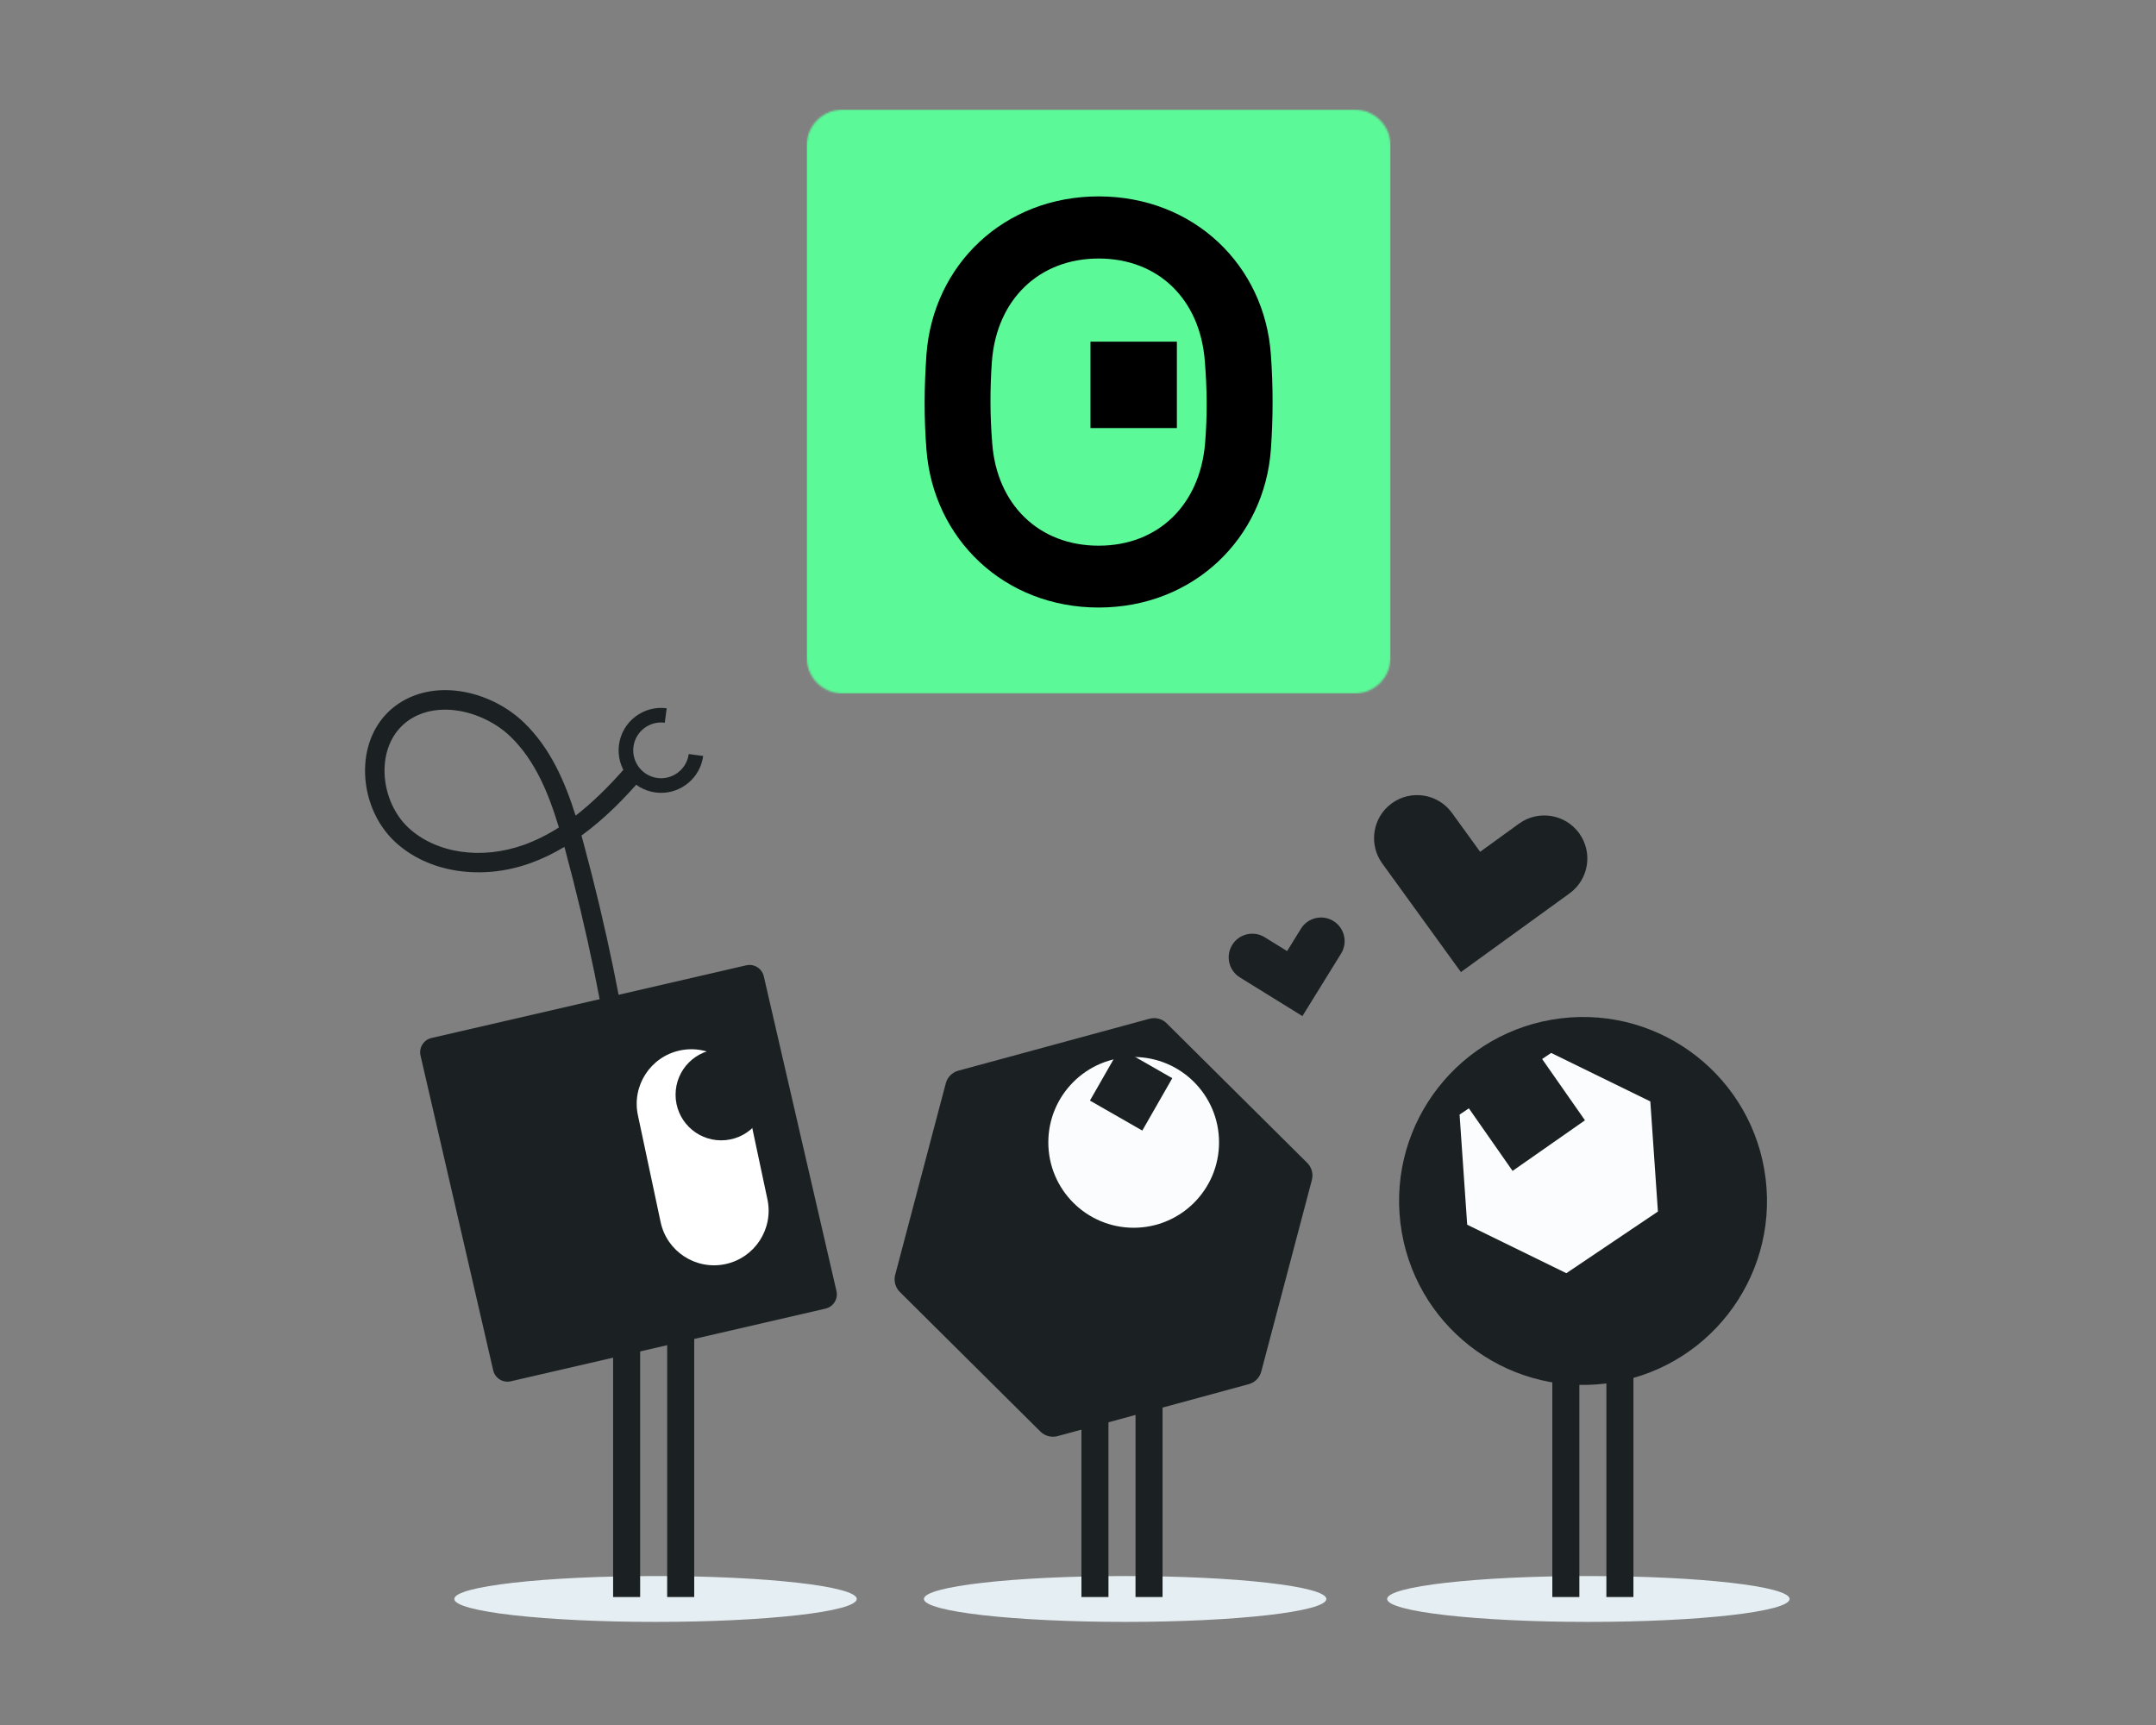
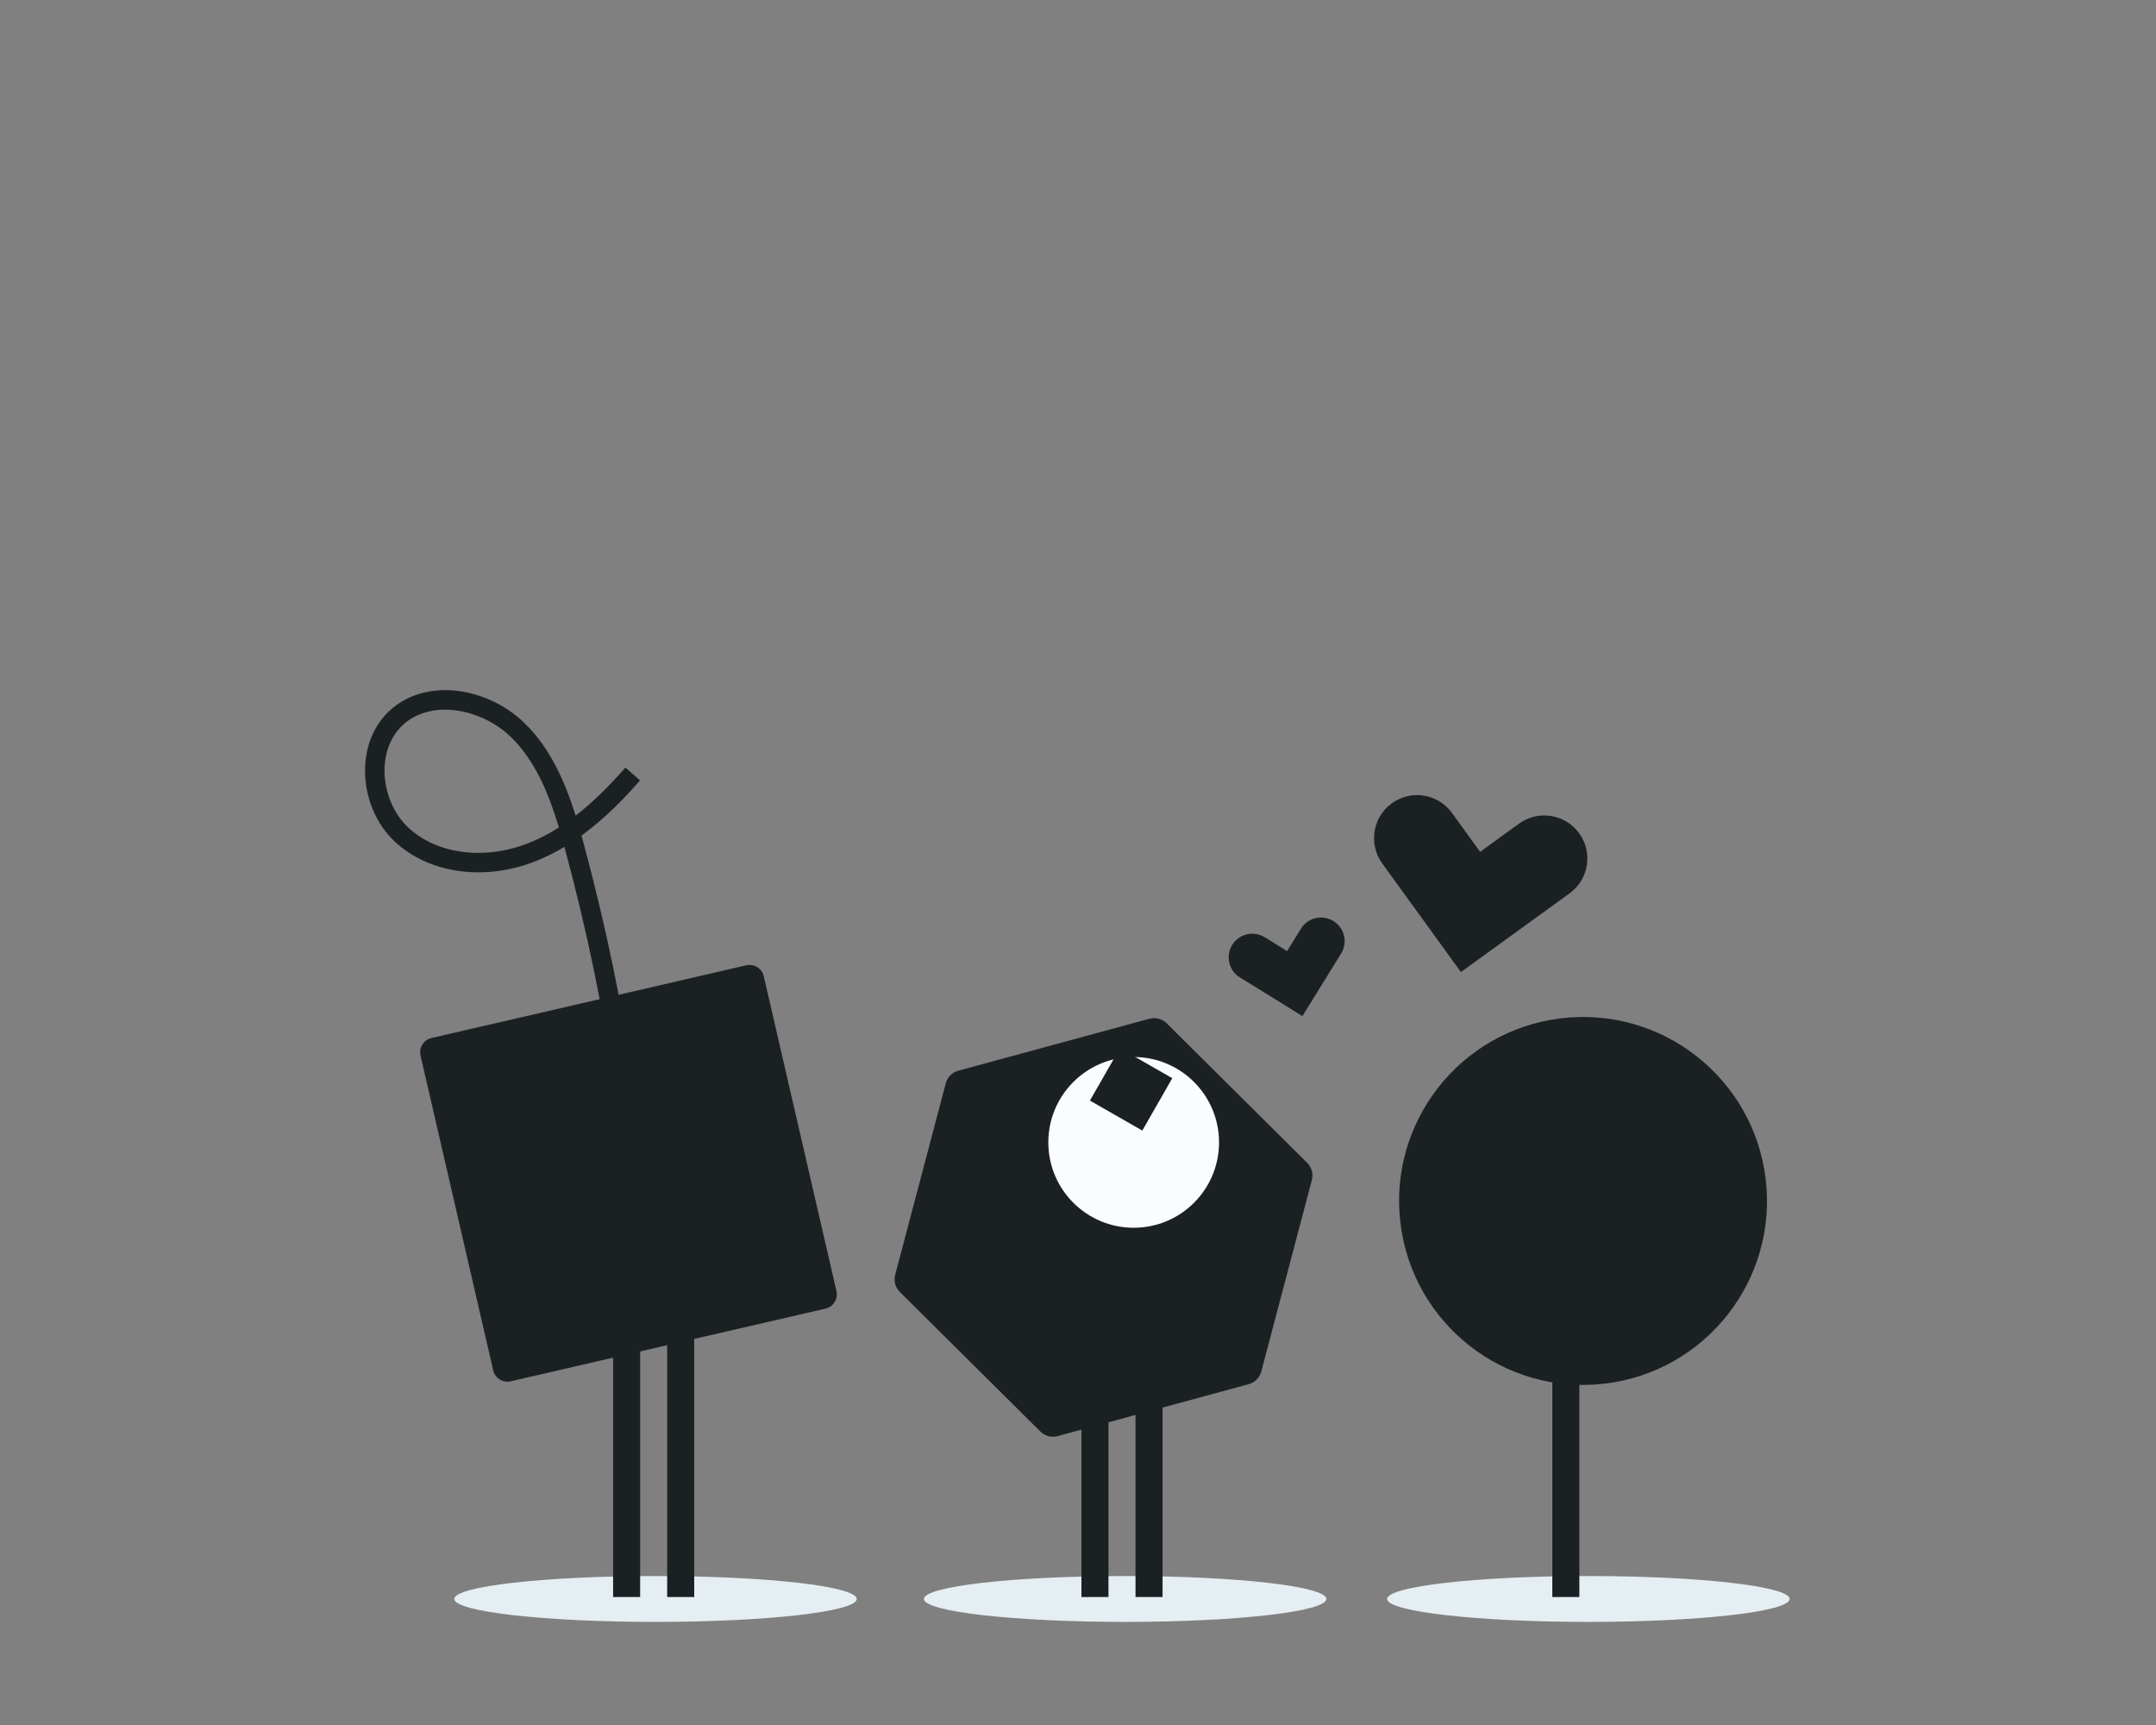
<svg xmlns="http://www.w3.org/2000/svg" width="1200" height="960" viewBox="0 0 1200 960" fill="none">
  <rect x="0" y="0" width="1200" height="960" fill="#808080" stroke="none" />
  <path d="M364.852 902.622C426.708 902.622 476.852 896.909 476.852 889.862C476.852 882.815 426.708 877.102 364.852 877.102C302.996 877.102 252.852 882.815 252.852 889.862C252.852 896.909 302.996 902.622 364.852 902.622Z" fill="#E5EEF2" />
  <path d="M626.23 902.622C688.086 902.622 738.23 896.909 738.23 889.862C738.23 882.815 688.086 877.102 626.23 877.102C564.375 877.102 514.23 882.815 514.23 889.862C514.23 896.909 564.375 902.622 626.23 902.622Z" fill="#E5EEF2" />
  <path d="M884.062 902.622C945.917 902.622 996.062 896.909 996.062 889.862C996.062 882.815 945.917 877.102 884.062 877.102C822.207 877.102 772.062 882.815 772.062 889.862C772.062 896.909 822.207 902.622 884.062 902.622Z" fill="#E5EEF2" />
  <path d="M356.3 678.77H341.25V888.78H356.3V678.77Z" fill="#1B2123" />
  <path d="M386.39 678.77H371.34V888.78H386.39V678.77Z" fill="#1B2123" />
  <path d="M616.96 678.77H601.91V888.78H616.96V678.77Z" fill="#1B2123" />
  <path d="M647.062 678.77H632.012V888.78H647.062V678.77Z" fill="#1B2123" />
  <path d="M879.05 678.77H864V888.78H879.05V678.77Z" fill="#1B2123" />
-   <path d="M909.14 678.77H894.09V888.78H909.14V678.77Z" fill="#1B2123" />
  <path d="M284.301 768.721L459.441 728.281C463.841 727.271 466.581 722.881 465.561 718.481L425.121 543.341C424.101 538.941 419.721 536.201 415.321 537.221L240.181 577.661C235.781 578.681 233.041 583.061 234.061 587.461L274.501 762.601C275.511 767.001 279.901 769.741 284.301 768.721Z" fill="#1B2123" />
-   <path d="M367.69 680.101C371.18 696.521 387.32 706.991 403.74 703.501C420.16 700.011 430.63 683.871 427.14 667.451L414.5 608.001C411.01 591.581 394.87 581.111 378.45 584.601C362.03 588.091 351.56 604.231 355.05 620.651L367.69 680.101Z" fill="white" />
  <path d="M401.412 634.628C415.44 634.628 426.812 623.256 426.812 609.228C426.812 595.2 415.44 583.828 401.412 583.828C387.384 583.828 376.012 595.2 376.012 609.228C376.012 623.256 387.384 634.628 401.412 634.628Z" fill="#1B2123" />
-   <path d="M893.489 769.991C837.359 776.831 786.309 736.881 779.469 680.751C772.629 624.621 812.579 573.571 868.709 566.731C924.839 559.891 975.889 599.841 982.729 655.971C989.569 712.101 949.619 763.151 893.489 769.991Z" fill="#1B2123" />
-   <path d="M918.533 612.961L863.343 585.98L812.383 620.29L816.623 681.581L871.813 708.56L922.773 674.25L918.543 612.961H918.533Z" fill="#FBFCFD" />
+   <path d="M893.489 769.991C837.359 776.831 786.309 736.881 779.469 680.751C772.629 624.621 812.579 573.571 868.709 566.731C924.839 559.891 975.889 599.841 982.729 655.971C989.569 712.101 949.619 763.151 893.489 769.991" fill="#1B2123" />
  <path d="M882.169 623.477L854.013 583.191L813.727 611.347L841.883 651.633L882.169 623.477Z" fill="#1B2123" />
  <path d="M639.768 566.949L533.378 595.859C529.968 596.789 527.308 599.459 526.408 602.879L498.248 709.469C497.348 712.889 498.338 716.529 500.848 719.019L579.078 796.699C581.589 799.189 585.239 800.159 588.649 799.229L695.038 770.319C698.448 769.389 701.108 766.719 702.008 763.299L730.168 656.709C731.068 653.289 730.078 649.649 727.568 647.159L649.339 569.479C646.829 566.989 643.178 566.019 639.768 566.949Z" fill="#1B2123" />
  <path d="M630.99 683.27C657.23 683.27 678.5 661.999 678.5 635.76C678.5 609.521 657.23 588.25 630.99 588.25C604.751 588.25 583.48 609.521 583.48 635.76C583.48 661.999 604.751 683.27 630.99 683.27Z" fill="#FBFCFD" />
  <path d="M652.478 600.041L623.33 583.348L606.637 612.496L635.785 629.189L652.478 600.041Z" fill="#1B2123" />
  <path d="M685.829 525.852C689.649 519.682 697.739 517.772 703.919 521.592L716.379 529.302L724.089 516.842C727.909 510.672 735.999 508.762 742.179 512.582C748.349 516.402 750.259 524.492 746.439 530.672L724.909 565.482L690.099 543.952C683.929 540.132 682.019 532.042 685.839 525.862L685.829 525.852Z" fill="#1B2123" />
  <path d="M774.67 447.049C785.39 439.289 800.38 441.679 808.14 452.399L823.82 474.049L845.47 458.369C856.19 450.609 871.18 452.999 878.94 463.719C886.7 474.439 884.31 489.429 873.59 497.189L813.12 540.979L769.33 480.509C761.57 469.789 763.96 454.799 774.68 447.039L774.67 447.049Z" fill="#1B2123" />
  <path d="M342.889 610.421C336.279 564.231 326.749 517.971 314.579 472.921C314.429 472.381 314.289 471.851 314.139 471.311C308.279 474.821 302.019 477.911 295.369 480.311C267.909 490.221 238.289 485.611 219.909 468.541C209.149 458.551 202.899 443.351 203.189 427.901C203.449 414.361 208.679 402.531 217.919 394.571C227.779 386.081 241.259 382.561 255.879 384.651C269.129 386.551 282.219 392.971 291.799 402.281C306.349 416.411 314.409 434.911 320.379 453.921C329.409 446.941 338.539 438.091 348.079 427.161L356.239 434.281C348.139 443.571 337.199 455.181 323.639 465.011C324.109 466.711 324.579 468.401 325.029 470.091C337.309 515.561 346.929 562.251 353.599 608.881L342.879 610.411L342.889 610.421ZM247.689 394.941C239.359 394.941 231.349 397.321 224.989 402.791C218.119 408.701 214.219 417.701 214.029 428.111C213.799 440.341 218.879 452.801 227.289 460.611C242.719 474.941 268.009 478.671 291.699 470.131C298.229 467.771 304.649 464.591 311.069 460.501C305.409 441.691 297.949 423.351 284.259 410.061C274.849 400.921 260.879 394.941 247.689 394.941Z" fill="#1B2123" />
-   <path d="M367.959 441.232C366.919 441.232 365.869 441.162 364.819 441.022C351.899 439.292 342.789 427.382 344.519 414.462C346.249 401.542 358.159 392.442 371.079 394.162L370.009 402.212C361.519 401.082 353.709 407.062 352.579 415.532C351.449 424.012 357.429 431.832 365.899 432.962C374.389 434.102 382.199 428.112 383.329 419.642L391.379 420.722C389.799 432.582 379.619 441.232 367.969 441.232H367.959Z" fill="#1B2123" />
  <mask id="mask0_4362_629" style="mask-type:luminance" maskUnits="userSpaceOnUse" x="449" y="61" width="325" height="325">
-     <path d="M753.96 61H469C457.954 61 449 69.954 449 81V365.96C449 377.006 457.954 385.96 469 385.96H753.96C765.006 385.96 773.96 377.006 773.96 365.96V81C773.96 69.954 765.006 61 753.96 61Z" fill="white" />
-   </mask>
+     </mask>
  <g mask="url(#mask0_4362_629)">
    <path d="M773.96 61H449V385.96H773.96V61Z" fill="#5CF998" />
    <path d="M515.638 250.1C514.228 232.344 514.391 215.212 515.638 197.456C519.258 147.484 558.702 109.301 611.502 109.301C664.301 109.301 703.901 147.491 707.358 197.456C708.619 215.056 708.619 232.344 707.358 250.1C703.745 299.754 664.139 338.099 611.502 338.099C558.865 338.099 519.408 299.916 515.638 250.1ZM552.255 246.642C554.77 280.744 578.18 303.686 611.502 303.686C644.823 303.686 667.915 280.744 670.742 246.642C672.003 231.246 671.847 216.311 670.586 200.914C667.915 166.501 644.648 143.87 611.502 143.87C578.356 143.87 554.77 166.657 552.099 200.914C550.994 216.161 550.994 231.246 552.255 246.642Z" fill="black" />
    <path d="M655.03 190.145H606.949V238.226H655.03V190.145Z" fill="black" />
  </g>
</svg>